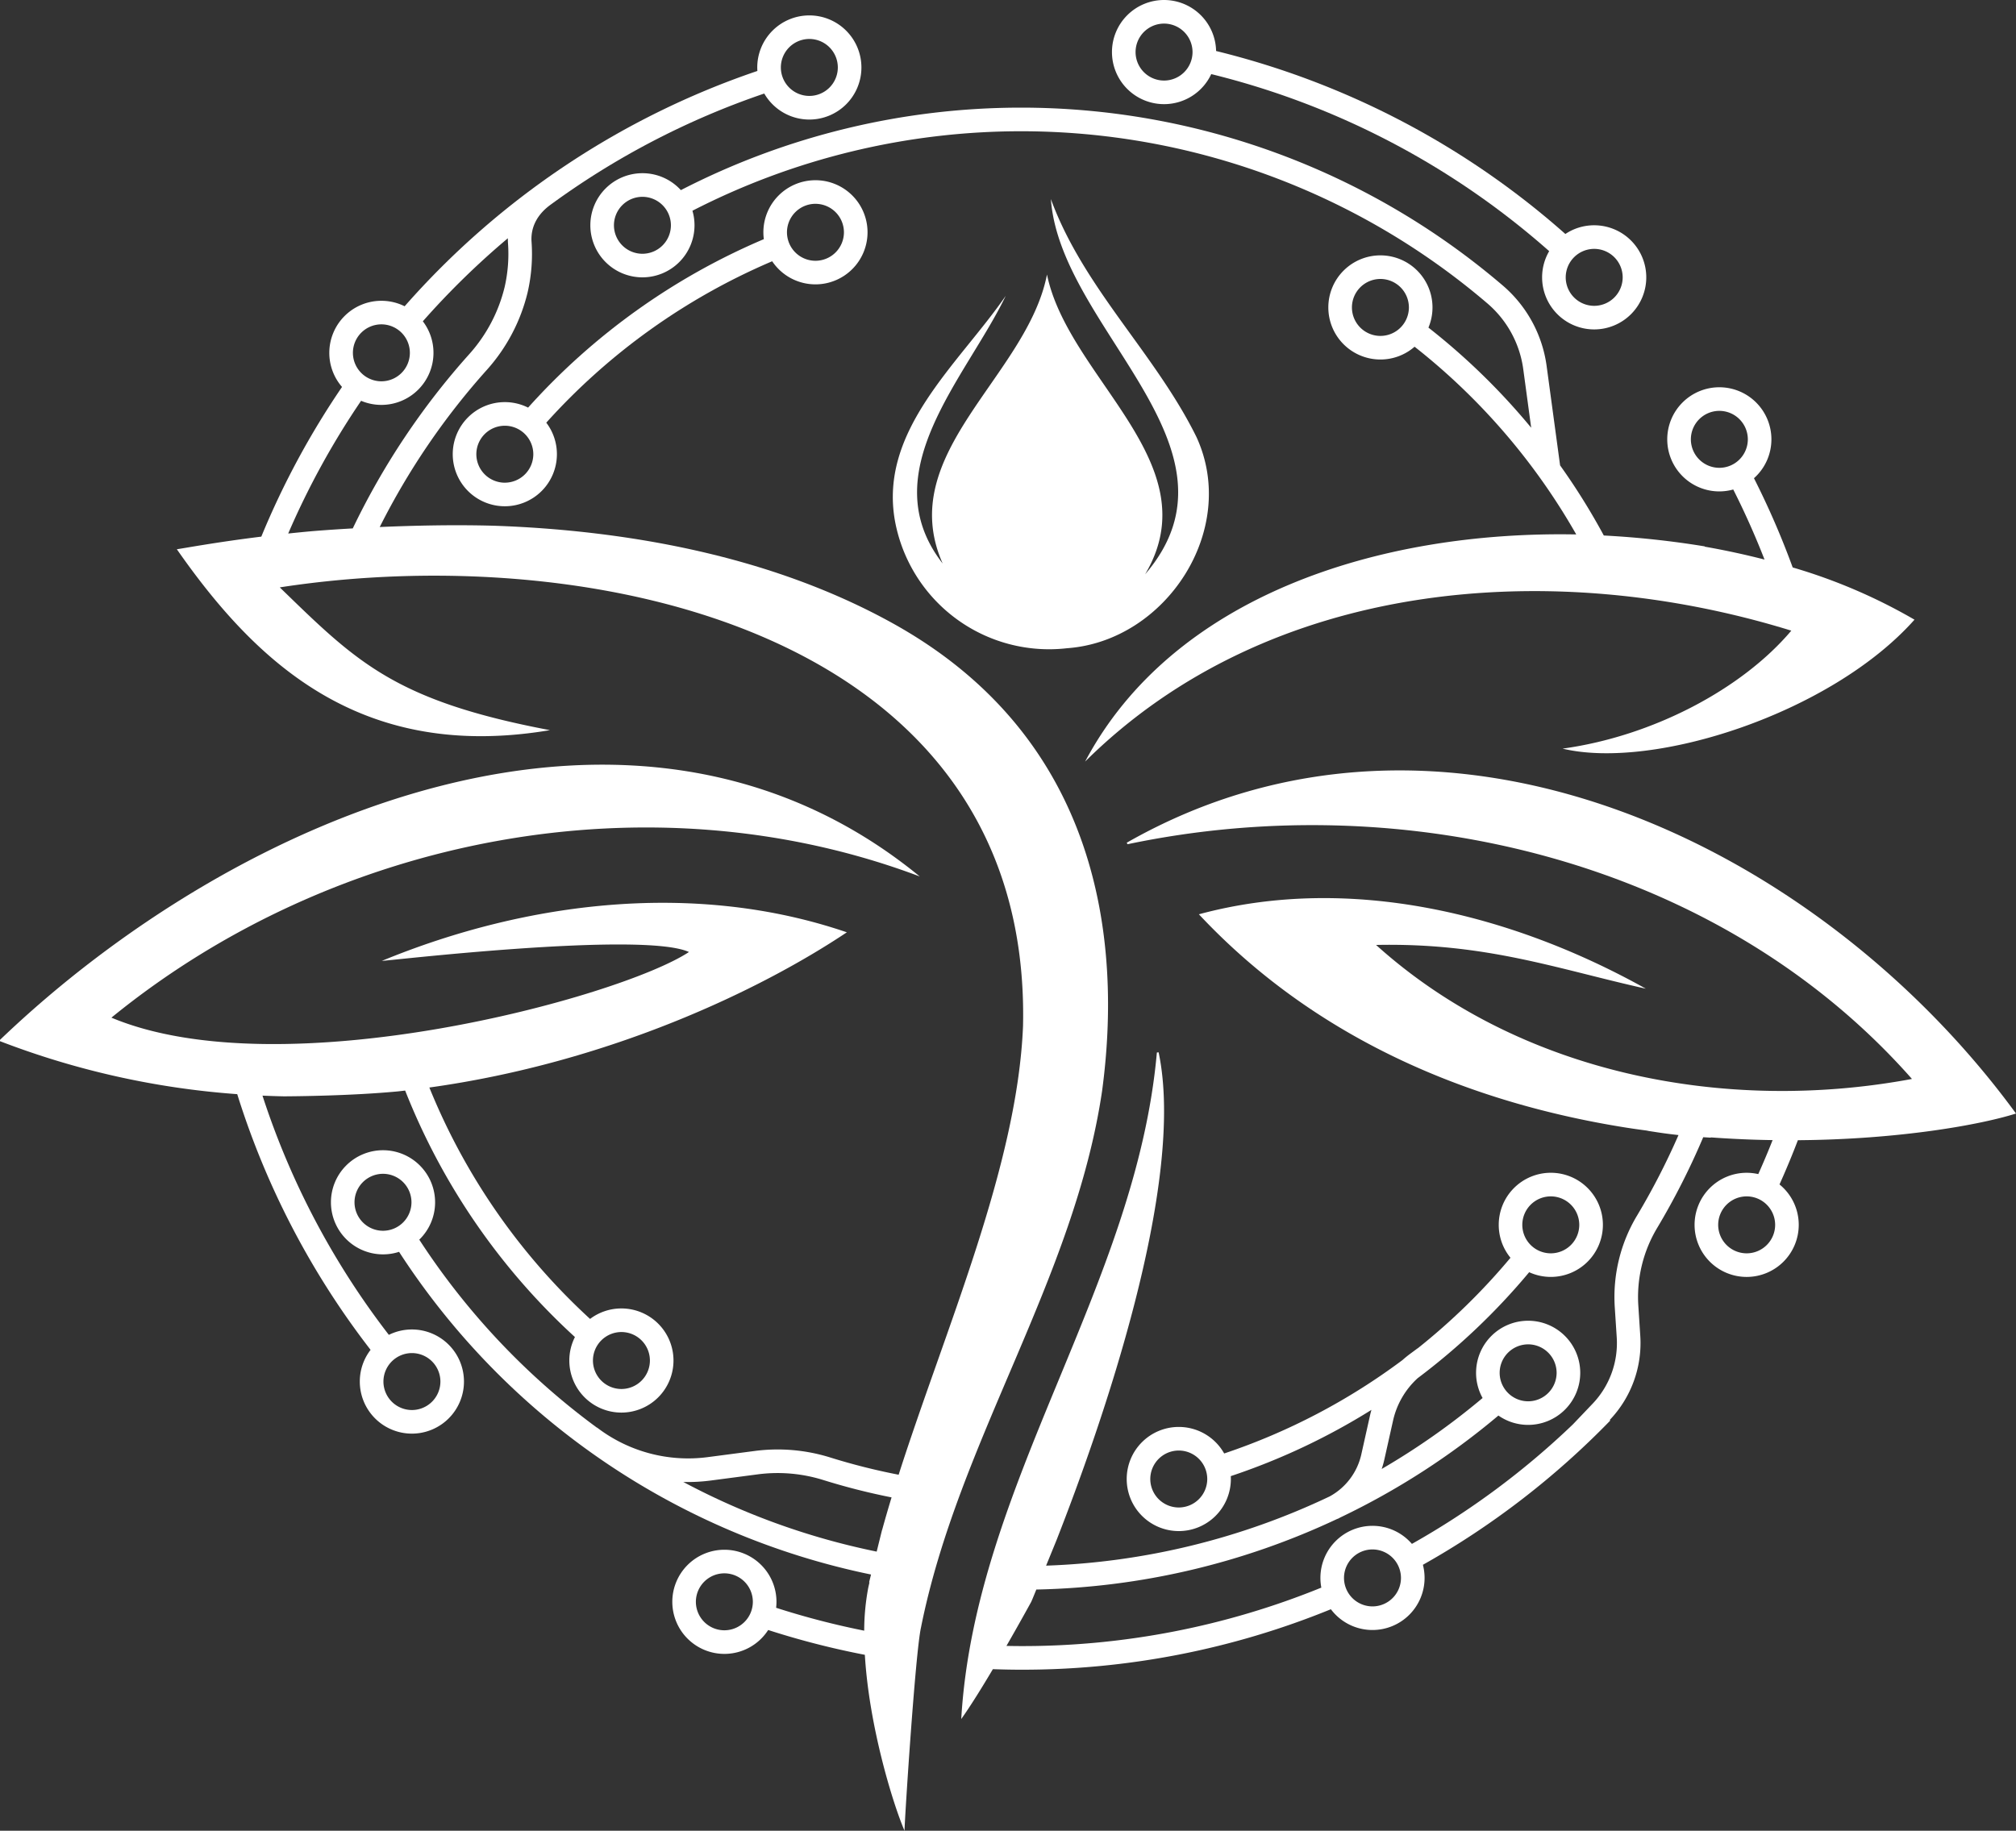
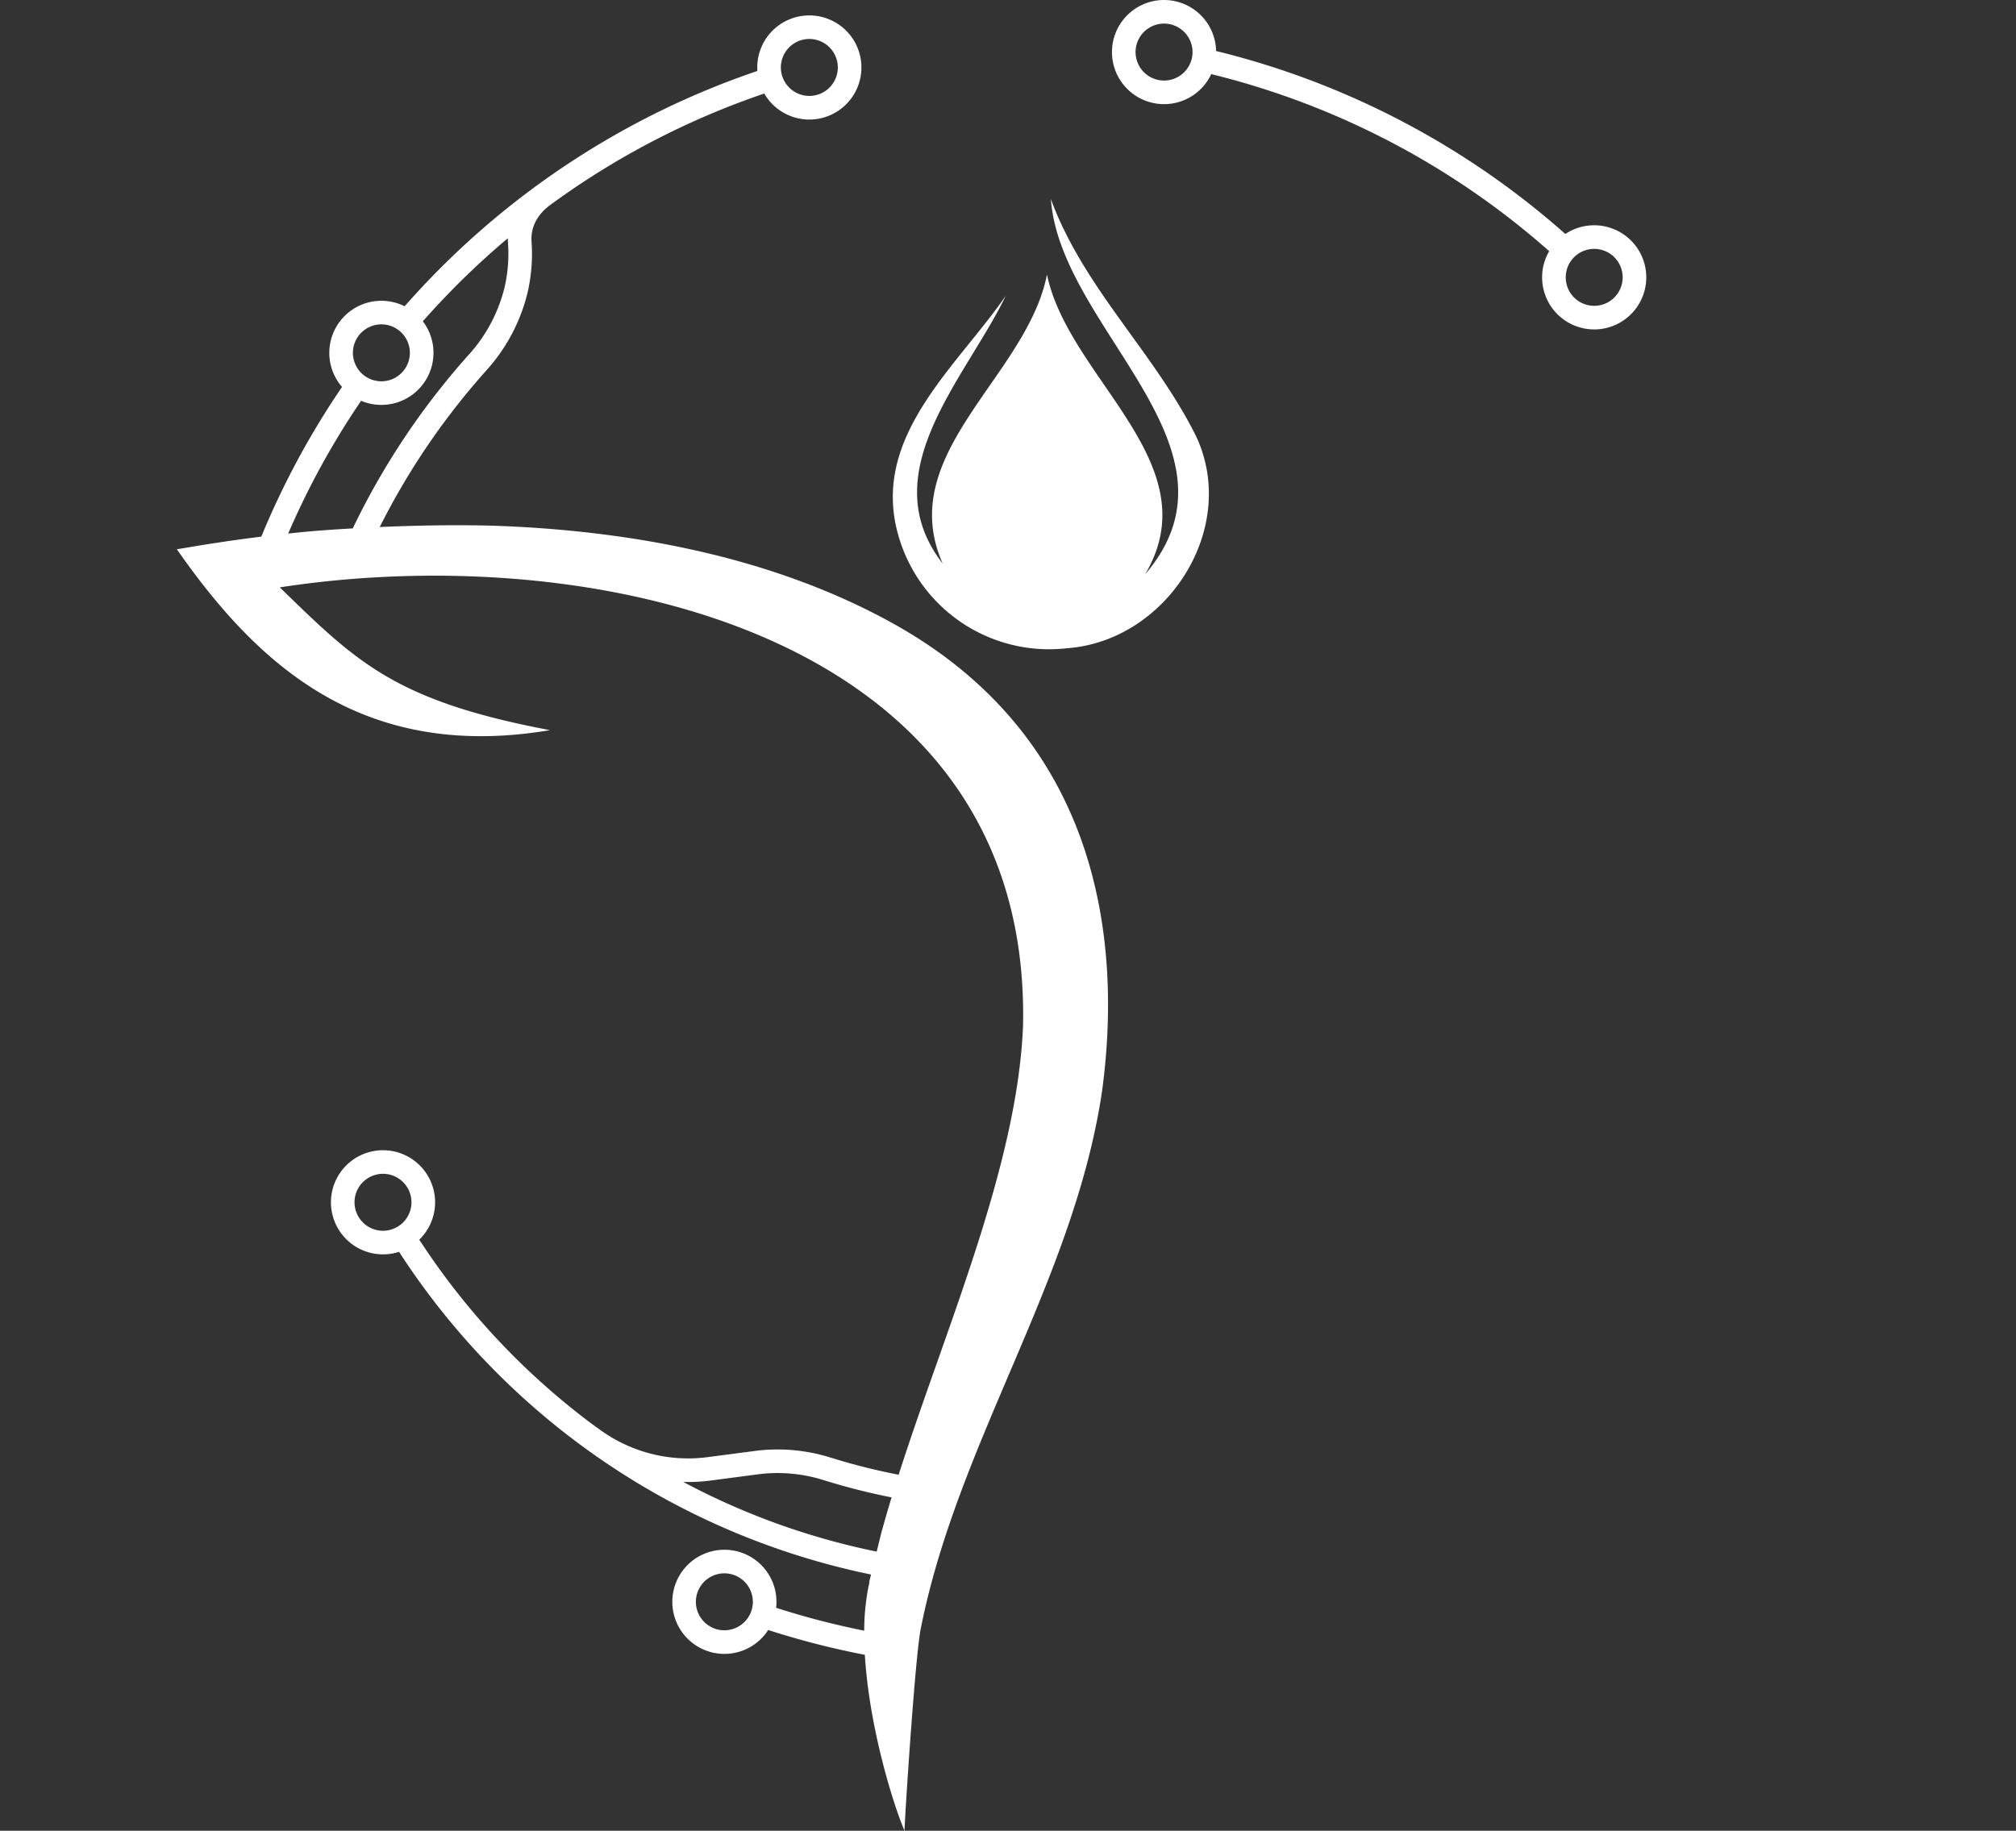
<svg xmlns="http://www.w3.org/2000/svg" width="526.458" height="478.165" viewBox="0 0 526.458 478.165">
  <rect x="0" y="0" width="526.458" height="478.165" fill="#333333" stroke="none" />
  <g transform="translate(5474.192 -4566.551)">
    <path d="M-5028.577,4684.628c-12.277,17.813-33.209,35.1-28.915,58.852a40.914,40.914,0,0,0,44.918,33.192c25.876-1.845,44.932-31.01,33.806-55.161-10.792-21.887-29.48-38.837-38.018-62.147,2.434,33.936,53,64.9,24.609,98,17.2-28.984-20.01-51.1-25.628-78.3-5.18,26.6-39.964,46.728-27.241,75.482C-5063.537,4730.788-5038.888,4706.065-5028.577,4684.628Z" transform="translate(-182.978 -40.812)" fill="#ffffff" />
    <path d="M-5204.8,4732.511c-32.63-18.1-70.671-24.32-103.941-25.486-10.629-.308-21.4-.048-30.046.329a187.4,187.4,0,0,1,28.044-41.125,46.688,46.688,0,0,0,10.559-20.089,44.816,44.816,0,0,0,1.035-13.4c-.148-2.5.529-6.145,4.61-9.295l-.006,0a207.6,207.6,0,0,1,56.174-29.313,13.588,13.588,0,0,0,11.771,6.794,13.6,13.6,0,0,0,13.6-13.6,13.6,13.6,0,0,0-13.6-13.6,13.6,13.6,0,0,0-13.6,13.6c0,.307.014.608.033.909a214.342,214.342,0,0,0-92.116,61.46,13.529,13.529,0,0,0-6.071-1.431,13.6,13.6,0,0,0-13.6,13.6,13.536,13.536,0,0,0,3.321,8.9,214.228,214.228,0,0,0-21.08,39.1c-11.892,1.47-19.867,2.98-22.057,3.293,14.239,20.417,31.336,38.492,55.909,45.608,11.91,3.449,25.576,4.325,41.524,1.645-40.665-7.7-50.542-17.872-70.553-37.292,82.04-12.661,196.347,11.886,194.093,114.563-1.482,36.633-20.3,79.1-32.481,117.2a165.736,165.736,0,0,1-17.876-4.508,46.125,46.125,0,0,0-19.655-1.705l-12.366,1.622a39.155,39.155,0,0,1-28.66-7.574l-.191-.147-.025.03a188.066,188.066,0,0,1-46.41-49.115,13.555,13.555,0,0,0,4.132-9.758,13.6,13.6,0,0,0-13.6-13.6,13.6,13.6,0,0,0-13.6,13.6,13.6,13.6,0,0,0,13.6,13.6,13.6,13.6,0,0,0,4.191-.661,193.242,193.242,0,0,0,123.249,84.282l-.5,2.02c.03.006.06.014.091.021-.108.519-.247,1.057-.348,1.571a61.291,61.291,0,0,0-1.026,11.053,208.074,208.074,0,0,1-23-5.979,14.618,14.618,0,0,0,.09-1.556,13.6,13.6,0,0,0-13.6-13.6,13.6,13.6,0,0,0-13.6,13.6,13.6,13.6,0,0,0,13.6,13.6,13.588,13.588,0,0,0,11.436-6.241,213.7,213.7,0,0,0,25.244,6.481c1.1,18.75,7.369,39.021,10.358,45.95.041-3.047,2.832-46.545,4.3-53.077,9.721-48.68,40.049-91,47.3-140.185C-5144.934,4815.9-5150.461,4762.651-5204.8,4732.511Zm-21.8-152.633a7.446,7.446,0,0,1,7.439,7.438,7.446,7.446,0,0,1-7.439,7.439,7.447,7.447,0,0,1-7.437-7.439A7.447,7.447,0,0,1-5226.6,4579.878Zm-111.754,74.539a7.445,7.445,0,0,1,7.438,7.437,7.446,7.446,0,0,1-7.437,7.439,7.447,7.447,0,0,1-7.438-7.439A7.446,7.446,0,0,1-5338.354,4654.417Zm-24.334,54.634a208.007,208.007,0,0,1,19.036-34.667,13.547,13.547,0,0,0,5.3,1.071,13.6,13.6,0,0,0,13.6-13.6,13.539,13.539,0,0,0-2.779-8.236,209.525,209.525,0,0,1,22.206-21.692c-.007.424,0,.818.025,1.177a38.778,38.778,0,0,1-.872,11.579,40.5,40.5,0,0,1-9.157,17.43,193.5,193.5,0,0,0-30.5,45.6c-6.585.376-10.808.741-10.9.75Q-5359.82,4708.745-5362.687,4709.051Zm17.315,174.671a7.447,7.447,0,0,1,7.438-7.437,7.445,7.445,0,0,1,7.437,7.437,7.446,7.446,0,0,1-7.437,7.439A7.448,7.448,0,0,1-5345.372,4883.722Zm96.582,111.79a7.448,7.448,0,0,1-7.437-7.439,7.447,7.447,0,0,1,7.438-7.437,7.446,7.446,0,0,1,7.439,7.438A7.447,7.447,0,0,1-5248.79,4995.512Zm-10.723-38.74a46.527,46.527,0,0,0,7.139-.373l12.365-1.624a39.917,39.917,0,0,1,17.013,1.477,172.488,172.488,0,0,0,17.871,4.548q-1.307,4.295-2.466,8.505l-.022,0-1.4,5.658A186.526,186.526,0,0,1-5259.513,4956.771Z" transform="translate(-36.242 -3.15)" fill="#ffffff" />
-     <path d="M-5185.44,4633.857a13.6,13.6,0,0,0-13.6,13.6,13.6,13.6,0,0,0,13.6,13.6,13.6,13.6,0,0,0,13.6-13.6,13.539,13.539,0,0,0-.541-3.795,187.773,187.773,0,0,1,85.809-20.762,187.392,187.392,0,0,1,121.838,45.013,27.423,27.423,0,0,1,9.32,17.182l2.064,15.244a174.089,174.089,0,0,0-26.832-26.155,13.56,13.56,0,0,0,1.059-5.267,13.6,13.6,0,0,0-13.6-13.6,13.6,13.6,0,0,0-13.6,13.6,13.6,13.6,0,0,0,13.6,13.6,13.544,13.544,0,0,0,8.923-3.34,168.171,168.171,0,0,1,42.214,49.031c-51.618-.98-105.342,16.117-128.25,59.322,48.164-47.752,122.1-53.47,184.413-34.191-12.818,15.192-36.108,27.565-59.731,30.813,23.8,5.689,70.2-9.252,91.9-33.681a143.468,143.468,0,0,0-31.807-13.641,214.159,214.159,0,0,0-10.112-23.31,13.563,13.563,0,0,0,4.554-10.152,13.6,13.6,0,0,0-13.6-13.6,13.6,13.6,0,0,0-13.6,13.6,13.6,13.6,0,0,0,13.6,13.6,13.6,13.6,0,0,0,3.636-.5q4.517,8.94,8.167,18.3c-5.061-1.3-10.269-2.43-15.59-3.362-.012-.028-.026-.056-.038-.083a240.365,240.365,0,0,0-26.341-2.837,172.882,172.882,0,0,0-11.417-18.318l-3.509-25.905a33.591,33.591,0,0,0-11.415-21.036,193.572,193.572,0,0,0-125.85-46.495,193.943,193.943,0,0,0-88.826,21.547A13.568,13.568,0,0,0-5185.44,4633.857Zm192.717,42.5a7.447,7.447,0,0,1-7.438-7.438,7.445,7.445,0,0,1,7.438-7.438,7.446,7.446,0,0,1,7.439,7.438A7.448,7.448,0,0,1-4992.723,4676.356Zm81.071,27.013a7.445,7.445,0,0,1,7.437-7.438,7.447,7.447,0,0,1,7.439,7.438,7.447,7.447,0,0,1-7.439,7.438A7.445,7.445,0,0,1-4911.652,4703.369ZM-5185.44,4654.9a7.447,7.447,0,0,1-7.438-7.438,7.447,7.447,0,0,1,7.438-7.437,7.445,7.445,0,0,1,7.437,7.438A7.445,7.445,0,0,1-5185.44,4654.9Z" transform="translate(-120.988 -22.068)" fill="#ffffff" />
-     <path d="M-4812.494,5033.834c1.708-3.8,3.312-7.659,4.8-11.553,26.539-.2,47.682-4.032,56.96-6.969-51.623-70.645-149.9-117.705-232.235-70.726l.234.386c72.723-15.3,154.692,4.485,204.831,61.309-48.715,9.091-102.516-1.258-139.943-35,28.793-.61,47.277,6.274,70.448,11.424-34.935-19.511-77.332-30.08-116.718-19.431,31.828,34.015,73.1,49.56,111.207,55.659,2.1.337,4.18.622,6.257.9l7.92.773h0l-7.92-.773-.526-.052c.684.124,1.419.223,2.125.336,1.974.315,4.038.587,6.182.818a187.267,187.267,0,0,1-10.833,21.049,41.28,41.28,0,0,0-5.807,23.951l.513,7.871a22.927,22.927,0,0,1-6.27,17.263l-5.159,5.412a208.534,208.534,0,0,1-42.06,31.237,13.575,13.575,0,0,0-10.294-4.717,13.6,13.6,0,0,0-13.6,13.6,13.572,13.572,0,0,0,.24,2.538,206.92,206.92,0,0,1-78.416,15.269c-1.266,0-2.54-.021-3.813-.045,3.658-6.356,6.471-11.511,6.471-11.511s.124-.284.345-.794l.989-2.42a193.385,193.385,0,0,0,78.671-18.485l.017.03.168-.085c.173-.087.34-.184.511-.274a193.294,193.294,0,0,0,41.3-26.631,13.514,13.514,0,0,0,7.768,2.44,13.6,13.6,0,0,0,13.6-13.6,13.6,13.6,0,0,0-13.6-13.6,13.6,13.6,0,0,0-13.6,13.6,13.533,13.533,0,0,0,1.7,6.582,187.264,187.264,0,0,1-26.349,18.533,23.29,23.29,0,0,0,.7-2.49l2.269-10.147a21.26,21.26,0,0,1,6.418-11.069,173.683,173.683,0,0,0,29.127-27.685,13.562,13.562,0,0,0,5.652,1.229,13.6,13.6,0,0,0,13.6-13.6,13.6,13.6,0,0,0-13.6-13.6,13.6,13.6,0,0,0-13.6,13.6,13.538,13.538,0,0,0,3.066,8.6A167.781,167.781,0,0,1-4907,5076.661l-.012-.019-1.958,1.447c-.687.509-1.348,1.049-1.979,1.613a165.664,165.664,0,0,1-46.563,24.4,13.6,13.6,0,0,0-11.854-6.932,13.6,13.6,0,0,0-13.6,13.6,13.6,13.6,0,0,0,13.6,13.6,13.6,13.6,0,0,0,13.6-13.6c0-.254-.007-.5-.022-.752a171.918,171.918,0,0,0,36.729-17.3c-.136.481-.263.965-.371,1.453l-2.266,10.15a16.637,16.637,0,0,1-8.245,10.985,187.2,187.2,0,0,1-74.075,18.093l2.723-6.664c11.637-29.677,33.915-93.114,26.659-127.412-.151.017-.3.032-.456.047-5.409,61.147-47.521,112.729-51.085,174.094,2.4-3.364,5.391-8.193,8.26-13.026,2.45.082,4.912.139,7.357.139a213.053,213.053,0,0,0,80.91-15.792,13.572,13.572,0,0,0,10.867,5.423,13.6,13.6,0,0,0,13.6-13.6,13.607,13.607,0,0,0-.437-3.43,214.943,214.943,0,0,0,48.938-37.688l-.146-.143.018-.02a29.107,29.107,0,0,0,7.959-21.916l-.511-7.872a35.128,35.128,0,0,1,4.945-20.389,193.462,193.462,0,0,0,12-23.653q.97.064,1.96.117c.01-.022.021-.046.029-.069q1.944.144,3.861.254l-5.74-.561h0l5.74.561q6.272.371,12.269.454-1.77,4.484-3.743,8.88a13.745,13.745,0,0,0-3.033-.344,13.6,13.6,0,0,0-13.6,13.6,13.6,13.6,0,0,0,13.6,13.6,13.6,13.6,0,0,0,13.6-13.6A13.572,13.572,0,0,0-4812.494,5033.834Zm-59.727,3.116a7.447,7.447,0,0,1,7.438,7.438,7.447,7.447,0,0,1-7.438,7.438,7.446,7.446,0,0,1-7.438-7.438A7.447,7.447,0,0,1-4872.221,5036.95Zm-97.149,81.258a7.447,7.447,0,0,1-7.438-7.437,7.448,7.448,0,0,1,7.438-7.438,7.446,7.446,0,0,1,7.438,7.438A7.446,7.446,0,0,1-4969.37,5118.208Zm91.233-42.61a7.448,7.448,0,0,1,7.438,7.438,7.448,7.448,0,0,1-7.438,7.438,7.447,7.447,0,0,1-7.437-7.438A7.447,7.447,0,0,1-4878.137,5075.6Zm-40.647,68.445a7.445,7.445,0,0,1-7.437-7.437,7.446,7.446,0,0,1,7.438-7.438,7.447,7.447,0,0,1,7.438,7.438A7.445,7.445,0,0,1-4918.784,5144.043Zm97.714-92.217a7.446,7.446,0,0,1-7.438-7.438,7.447,7.447,0,0,1,7.438-7.437,7.446,7.446,0,0,1,7.438,7.438A7.445,7.445,0,0,1-4821.07,5051.826Z" transform="translate(-196.998 -157.921)" fill="#ffffff" />
-     <path d="M-5366.625,5070.536a13.524,13.524,0,0,0-6.022,1.407,206.49,206.49,0,0,1-33-62.482q2.807.125,5.593.183c2.795-.013,17.565-.13,29.758-1.29.639-.067,1.271-.146,1.906-.22a173.364,173.364,0,0,0,44.335,64.378,13.543,13.543,0,0,0-1.463,6.132,13.6,13.6,0,0,0,13.6,13.6,13.6,13.6,0,0,0,13.6-13.6,13.6,13.6,0,0,0-13.6-13.6,13.529,13.529,0,0,0-8.182,2.737,167.2,167.2,0,0,1-41.97-60.441c47.187-6.561,86.68-25.6,109.023-40.54-39.427-13.477-83.415-8.19-121.419,7.461.036.169,68.032-7.885,80.189-2.312-18.016,11.873-106.107,35.852-150.822,17.142,58.049-47.343,140.5-63.484,211.087-36.879-74.619-61.126-178.716-16.209-240.187,42.69v.332a215.225,215.225,0,0,0,61.957,13.839,212.645,212.645,0,0,0,34.824,66.786,13.541,13.541,0,0,0-2.814,8.281,13.6,13.6,0,0,0,13.6,13.6,13.6,13.6,0,0,0,13.6-13.6A13.6,13.6,0,0,0-5366.625,5070.536Zm62.15,8.107a7.448,7.448,0,0,1-7.438,7.439,7.448,7.448,0,0,1-7.438-7.439,7.446,7.446,0,0,1,7.438-7.437A7.446,7.446,0,0,1-5304.475,5078.644Zm-62.15,12.933a7.445,7.445,0,0,1-7.437-7.437,7.445,7.445,0,0,1,7.438-7.437,7.447,7.447,0,0,1,7.439,7.438A7.447,7.447,0,0,1-5366.625,5091.576Z" transform="translate(0 -156.743)" fill="#ffffff" />
    <path d="M-4942.323,4593.753a13.6,13.6,0,0,0,12.325-7.847,208.226,208.226,0,0,1,88.249,46.245,13.543,13.543,0,0,0-1.847,6.84,13.6,13.6,0,0,0,13.6,13.6,13.6,13.6,0,0,0,13.6-13.6,13.6,13.6,0,0,0-13.6-13.6,13.533,13.533,0,0,0-7.528,2.274,214.357,214.357,0,0,0-91.207-47.792,13.6,13.6,0,0,0-13.593-13.321,13.6,13.6,0,0,0-13.6,13.6A13.6,13.6,0,0,0-4942.323,4593.753Zm119.766,45.238a7.447,7.447,0,0,1-7.437,7.439,7.447,7.447,0,0,1-7.438-7.439,7.446,7.446,0,0,1,7.438-7.437A7.445,7.445,0,0,1-4822.557,4638.991Zm-119.766-66.277a7.448,7.448,0,0,1,7.438,7.438,7.448,7.448,0,0,1-7.438,7.438,7.446,7.446,0,0,1-7.438-7.438A7.447,7.447,0,0,1-4942.323,4572.714Z" transform="translate(-227.889)" fill="#ffffff" />
-     <path d="M-5179.756,4671.728a13.586,13.586,0,0,0,11.3,6.035,13.6,13.6,0,0,0,13.6-13.6,13.6,13.6,0,0,0-13.6-13.6,13.6,13.6,0,0,0-13.6,13.6,13.749,13.749,0,0,0,.121,1.793,173.977,173.977,0,0,0-61.56,44,13.528,13.528,0,0,0-6.079-1.436,13.6,13.6,0,0,0-13.6,13.6,13.6,13.6,0,0,0,13.6,13.6,13.6,13.6,0,0,0,13.6-13.6,13.547,13.547,0,0,0-2.775-8.231A167.792,167.792,0,0,1-5179.756,4671.728Zm11.3-15a7.446,7.446,0,0,1,7.438,7.438,7.446,7.446,0,0,1-7.438,7.437,7.446,7.446,0,0,1-7.438-7.437A7.447,7.447,0,0,1-5168.454,4656.724Zm-81.118,72.837a7.447,7.447,0,0,1-7.438-7.439,7.447,7.447,0,0,1,7.438-7.438,7.446,7.446,0,0,1,7.438,7.438A7.446,7.446,0,0,1-5249.572,4729.561Z" transform="translate(-92.788 -36.941)" fill="#ffffff" />
  </g>
</svg>